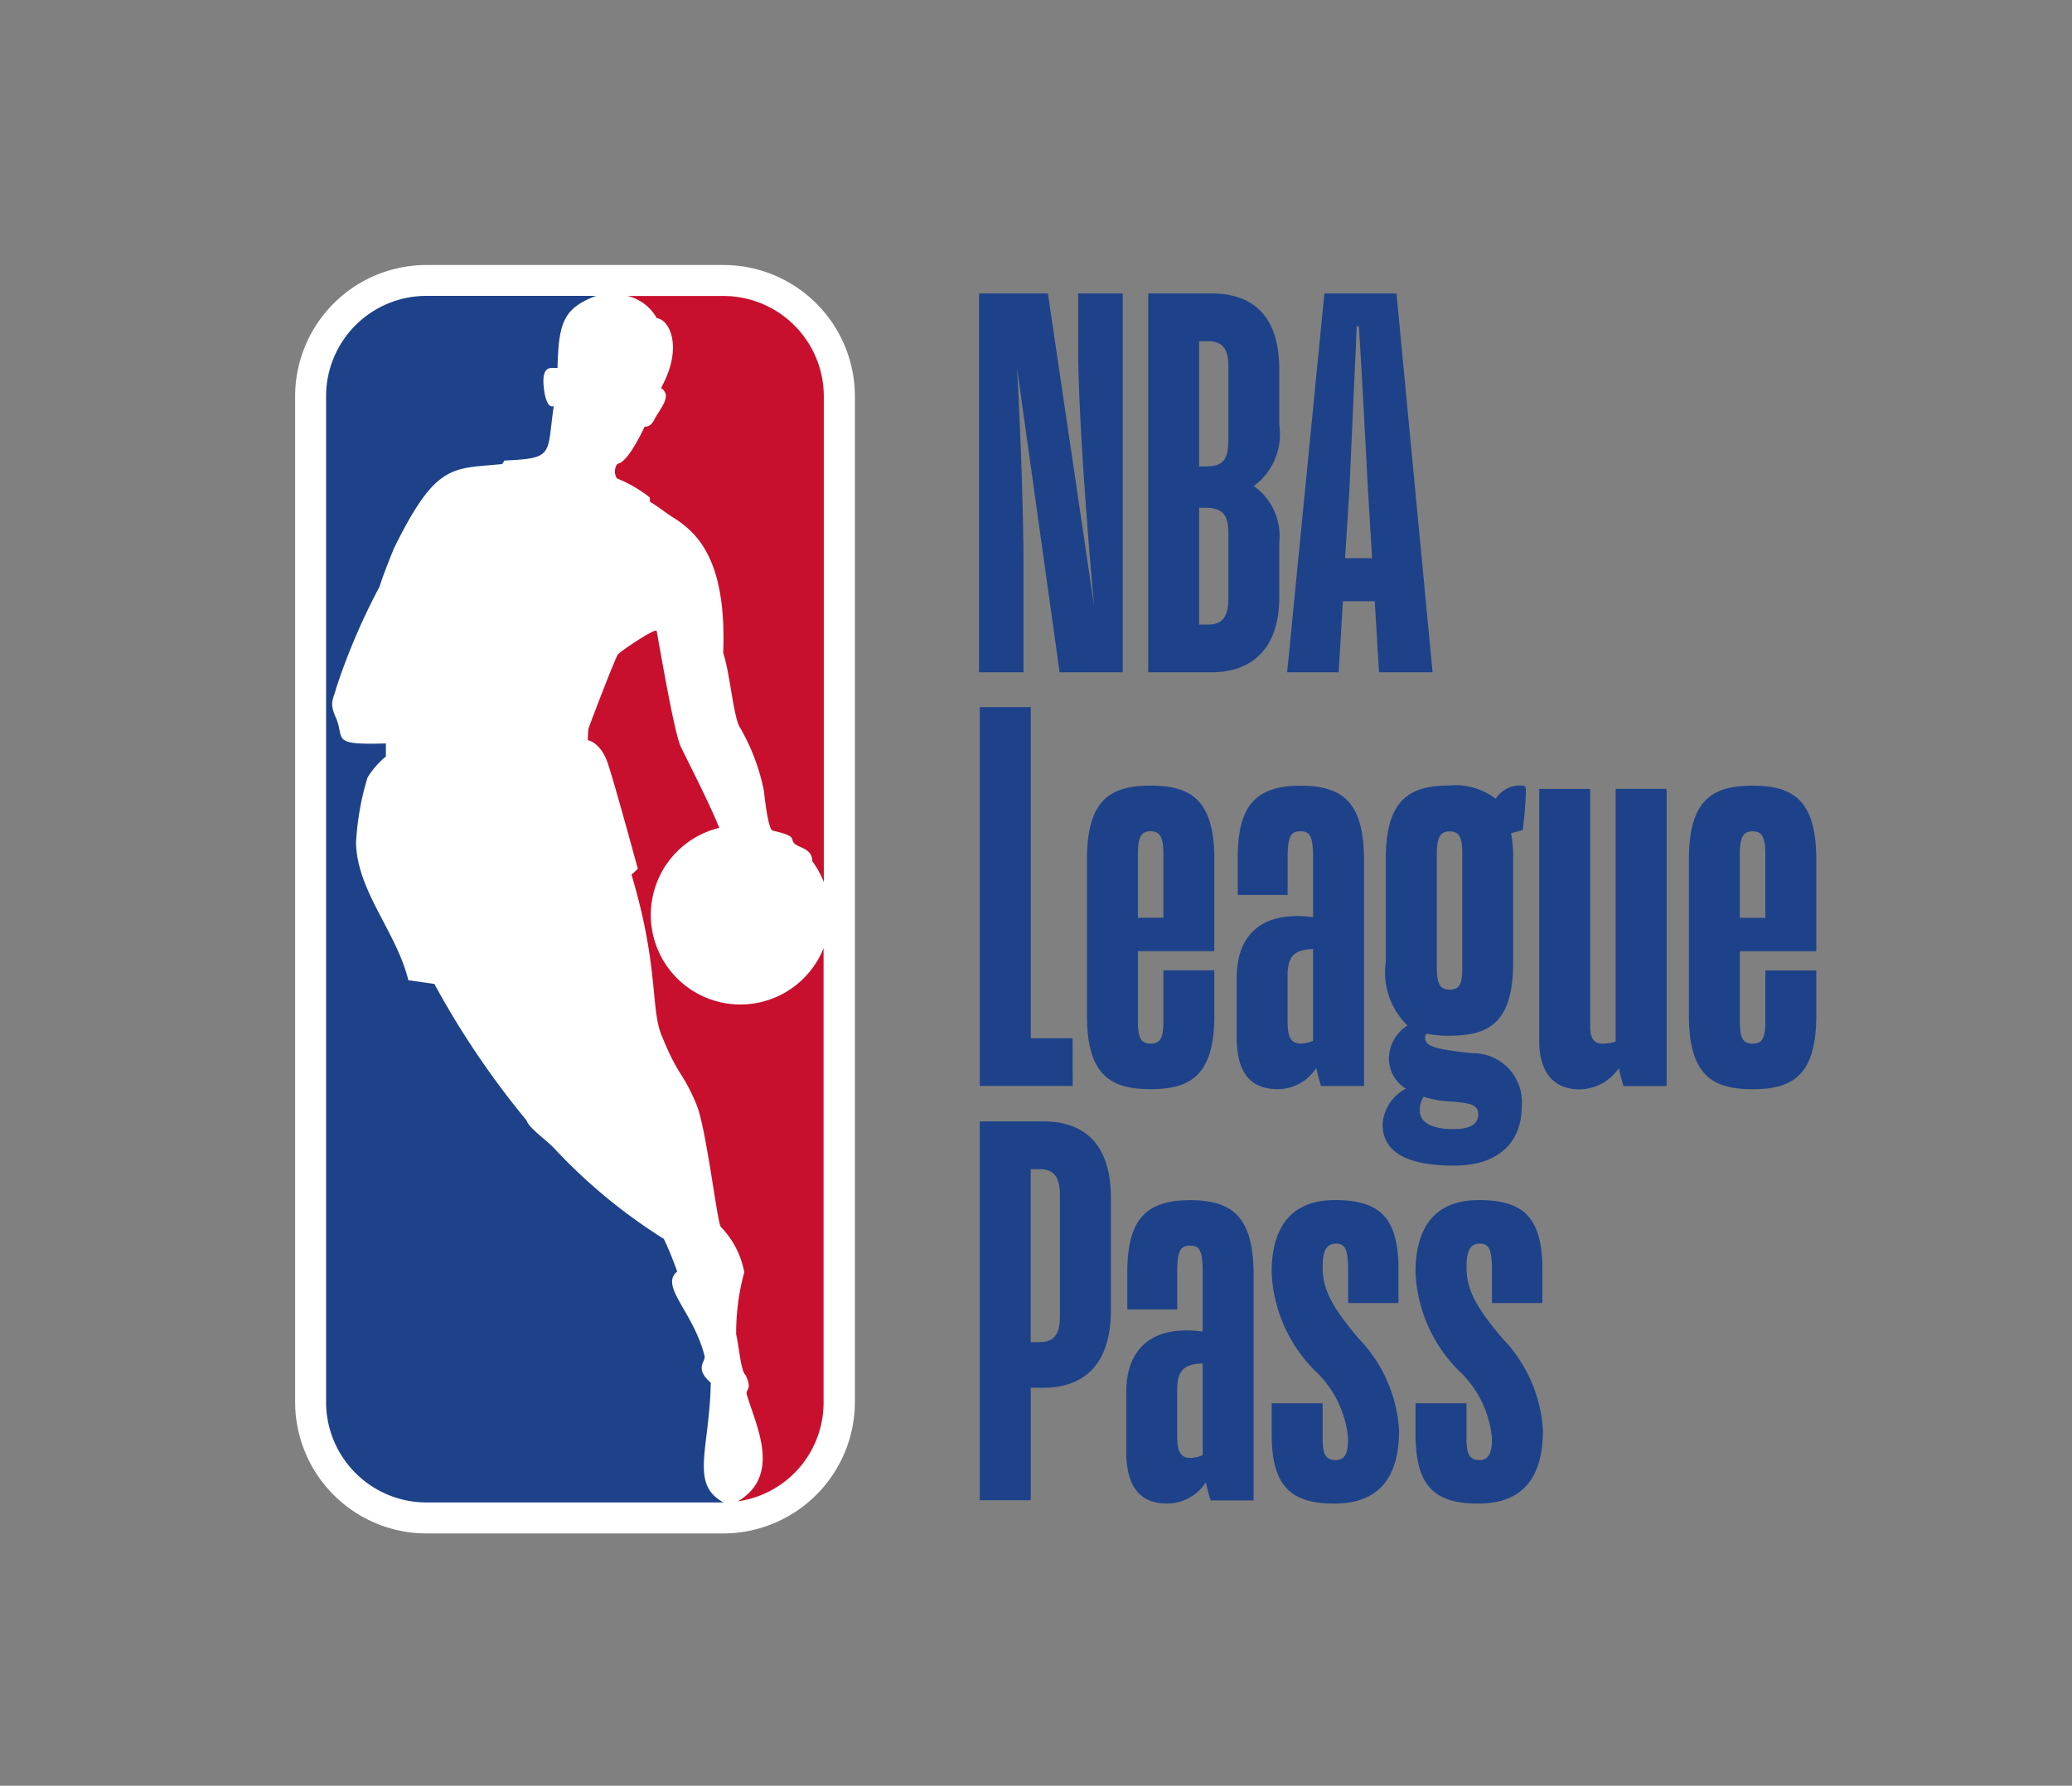
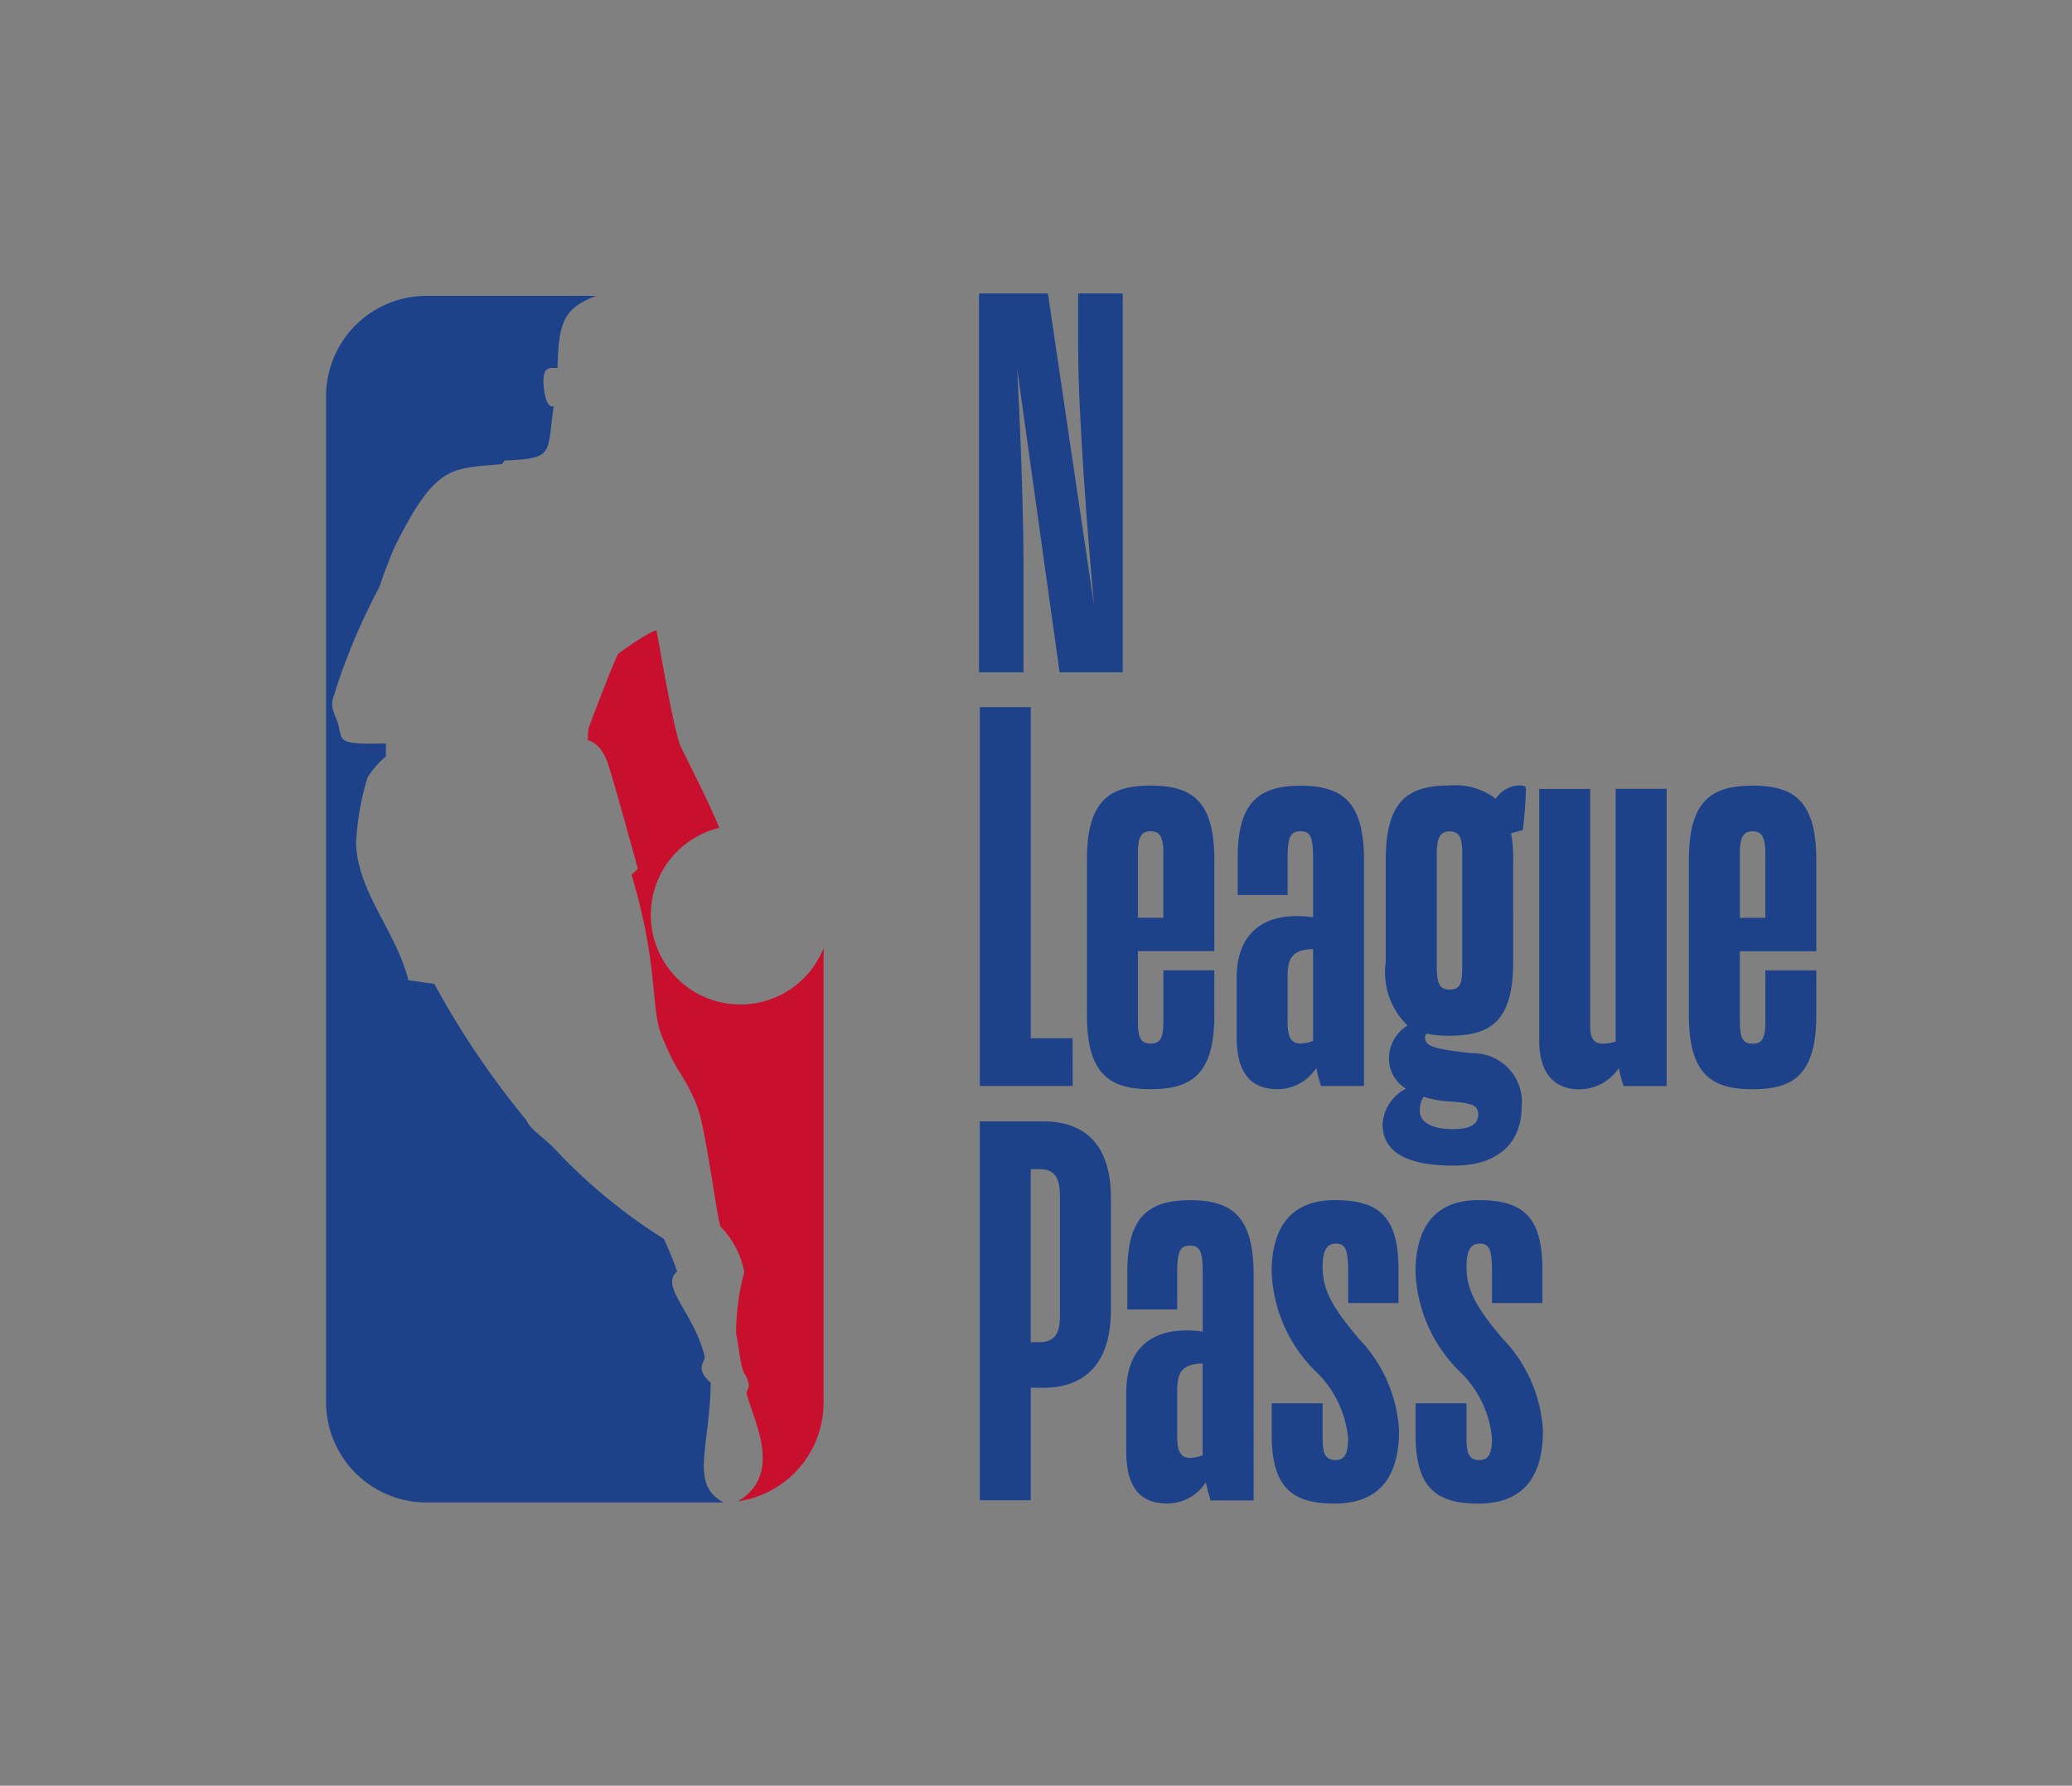
<svg xmlns="http://www.w3.org/2000/svg" width="181" height="156" viewBox="0 0 181 156">
  <rect x="0" y="0" width="181" height="156" fill="#808080" stroke="none" />
  <defs>
    <clipPath id="clip-path">
      <rect id="Rectangle_9408" data-name="Rectangle 9408" width="181" height="156" transform="translate(-36.98 -58)" fill="#f8f8f8" stroke="#bfbfbf" stroke-width="1" />
    </clipPath>
  </defs>
  <g id="DogTV" transform="translate(36.98 58)" clip-path="url(#clip-path)">
    <g id="Group_25343" data-name="Group 25343" transform="translate(-33 77.15)">
      <g id="Group_25341" data-name="Group 25341" transform="translate(21.801 -112)">
        <g id="Group_25336" data-name="Group 25336">
-           <path id="Path_73474" data-name="Path 73474" d="M37.415,0H11.467A11.482,11.482,0,0,0,0,11.467V99.327a11.489,11.489,0,0,0,11.467,11.482H37.4A11.512,11.512,0,0,0,48.9,99.324V11.467A11.489,11.489,0,0,0,37.415,0" fill="#fff" />
          <path id="Path_73475" data-name="Path 73475" d="M45.316,106.657c-1.415-1.257-.472-1.789-.523-2.287-.927-3.838-3.977-6.16-2.4-7.417A29.082,29.082,0,0,0,41.23,94.1a47.77,47.77,0,0,1-9.482-7.808c-.835-.905-2.254-1.815-2.52-2.551a74.852,74.852,0,0,1-8.047-11.915L18.908,71.5c-1.035-4.225-4.479-7.764-4.569-12a23.732,23.732,0,0,1,1.007-5.715,7.65,7.65,0,0,1,1.6-1.832V50.816c-4.951.141-3.536-.365-4.385-2.292-.6-1.332-.17-1.622.047-2.551a56.2,56.2,0,0,1,3.789-8.86c.281-.964,1.235-3.3,1.235-3.3,3.694-7.523,5.074-6.971,9.463-7.4l.215-.311c4.4-.191,3.676-.521,4.3-4.76-.639.276-.832-1.325-.832-1.325-.349-2.412.665-1.954,1.16-2,.1-3.963.509-5.21,3.369-6.3H20.492a8.77,8.77,0,0,0-8.77,8.759v87.869a8.773,8.773,0,0,0,8.77,8.777h25.95c-2.971-1.6-1.217-4.659-1.115-10.458" transform="translate(-9.018 -9.02)" fill="#1d428a" />
-           <path id="Path_73476" data-name="Path 73476" d="M124.057,29.328l.028.375c.79.472,1.191.837,1.99,1.349,2.122,1.33,4.715,3.709,4.4,11.856.594,1.778.856,5.276,1.4,6.4a17.973,17.973,0,0,1,2.16,5.67s.318,3.211.733,3.442c2.188.493,1.556.707,1.886,1.085.342.439,1.6.42,1.6,1.594a7.68,7.68,0,0,1,1.009,1.83V20.487a8.773,8.773,0,0,0-8.759-8.766h-8.381a4.008,4.008,0,0,1,2.551,1.94c1.082.092,2.358,2.52.365,6.1.889.592.2,1.474-.443,2.5-.189.33-.391.912-.985.875-.762,1.6-1.681,3.152-2.374,3.246a1.12,1.12,0,0,0-.047,1.273,11.882,11.882,0,0,1,2.879,1.669" transform="translate(-93.08 -9.014)" fill="#c8102e" />
          <path id="Path_73477" data-name="Path 73477" d="M131.444,166.156a7.825,7.825,0,1,1-9.119-10.491c-.9-2.256-2.8-5.908-3.369-7.111s-1.825-8.624-2.1-10.093c-.064-.323-3.374,1.919-3.381,2.058-.2.189-2.483,6.168-2.579,6.491a9.363,9.363,0,0,0-.052,1s1.127.139,1.773,2.1,2.593,9.122,2.593,9.122a4.746,4.746,0,0,1-.552.514c2.468,8.266,1.606,11.824,2.714,14.247,1.391,3.416,1.768,2.971,2.964,5.84.858,2.086,1.813,10.322,2.122,10.687a7.672,7.672,0,0,1,2.051,3.963,20.105,20.105,0,0,0-.707,5.444c.25.971.38,3.147.832,3.56,0,0,.415.818.21,1.179-.059.125-.177.316-.123.472.736,2.593,3.11,7.021-.736,9.341h.08a8.709,8.709,0,0,0,7.372-8.664V166.156Z" transform="translate(-85.275 -106.494)" fill="#c8102e" />
        </g>
        <g id="Group_25340" data-name="Group 25340" transform="translate(59.742 2.485)">
          <g id="Group_25337" data-name="Group 25337" transform="translate(0)">
            <path id="Path_73478" data-name="Path 73478" d="M262.843,43.865h-3.895V10.771h6.017L269,38.072c-.6-6.491-1.391-16.975-1.391-22.487V10.771H271.5V43.865h-5.514l-3.709-26.514c.325,5.932.556,13.026.556,17.01v9.5Z" transform="translate(-258.948 -10.771)" fill="#1d428a" />
-             <path id="Path_73479" data-name="Path 73479" d="M323.039,43.866V10.772h5.514c3.661,0,5.932,1.995,5.932,6.627v4.868A5.611,5.611,0,0,1,332.26,27.6a5.307,5.307,0,0,1,2.226,4.869v4.819c0,4.543-2.412,6.58-5.932,6.58h-5.514Zm4.449-28.923V25.882h.556c1.577,0,1.995-.6,1.995-2.412v-6.3c0-1.53-.472-2.226-1.808-2.226h-.743Zm0,14.554V39.7h.743c1.391,0,1.808-.787,1.808-2.358V31.722c0-1.622-.509-2.226-1.995-2.226Z" transform="translate(-308.257 -10.772)" fill="#1d428a" />
-             <path id="Path_73480" data-name="Path 73480" d="M383.3,37.653h-2.782l-.37,6.21h-4.5L378.9,10.769h6.3l3.152,33.094h-4.68ZM380.711,33.9h2.358l-.368-6.08c-.139-2.412-.509-10.058-.788-14.183h-.186l-.636,14.183Z" transform="translate(-348.732 -10.769)" fill="#1d428a" />
          </g>
          <g id="Group_25338" data-name="Group 25338" transform="translate(0.078 72.325)">
            <path id="Path_73481" data-name="Path 73481" d="M304.007,351.944c0,1.3-.236,1.947-1.113,1.947-.974,0-1.113-.743-1.113-1.947v-3.013H297.33v2.69c0,4.5,1.622,6.073,5.472,6.073s5.658-2.226,5.658-6.4a12.6,12.6,0,0,0-3.525-8.016c-2.273-2.69-3.152-4.22-3.152-6.26,0-1.391.325-2.039,1.16-2.039s1.066.556,1.066,2.412v2.782h4.4v-2.921c0-4.59-1.669-6.073-5.564-6.073-3.987,0-5.517,2.593-5.517,6.3a12.905,12.905,0,0,0,3.708,8.53,9.273,9.273,0,0,1,2.968,5.934m-12.564,0c0,1.3-.236,1.947-1.113,1.947-.974,0-1.113-.743-1.113-1.947v-3.013h-4.451v2.69c0,4.5,1.622,6.073,5.47,6.073s5.658-2.226,5.658-6.4a12.6,12.6,0,0,0-3.525-8.016c-2.273-2.69-3.152-4.22-3.152-6.259,0-1.391.325-2.039,1.16-2.039s1.066.556,1.066,2.412v2.782h4.4v-2.921c0-4.59-1.669-6.073-5.564-6.073-3.987,0-5.517,2.593-5.517,6.3a12.9,12.9,0,0,0,3.709,8.53,9.273,9.273,0,0,1,2.968,5.934m-14.928-.186v-3.987c0-1.669.556-2.273,2.226-2.318v8.016a3.164,3.164,0,0,1-1.066.236c-.974,0-1.16-.743-1.16-1.947m2.921,5.658h3.756V337.768c0-4.777-1.53-6.582-5.517-6.582-3.8,0-5.517,1.577-5.517,6.3v3.246h4.359v-3.258c0-1.855.278-2.318,1.113-2.318s1.113.417,1.113,2.318v5.187c-4.173-.556-6.677,1.252-6.677,5.333v5.147c0,3.152,1.252,4.543,3.569,4.543a4.008,4.008,0,0,0,3.386-1.855,14.693,14.693,0,0,0,.417,1.577m-14.973-28.93c1.391,0,1.808.787,1.808,2.358v10.437c0,1.53-.417,2.318-1.808,2.318h-.743V328.476Zm.325,19.1c3.756,0,5.934-2.226,5.934-6.769v-9.829c0-4.543-2.178-6.677-5.934-6.677h-5.517v33.1h4.451v-9.829Z" transform="translate(-259.276 -324.301)" fill="#1d428a" />
          </g>
          <g id="Group_25339" data-name="Group 25339" transform="translate(0.068 36.138)">
            <path id="Path_73482" data-name="Path 73482" d="M325.667,180.205c0-1.483.325-1.947,1.113-1.947s1.113.471,1.113,1.947v5.609h-2.226Zm6.677,14.146v-3.942h-4.451v4.451c0,1.483-.278,1.947-1.113,1.947s-1.113-.472-1.113-1.947v-6.13h6.677v-8.016c0-5.239-2.087-6.443-5.564-6.443s-5.564,1.2-5.564,6.443v13.632c0,5.239,2.087,6.443,5.564,6.443s5.564-1.2,5.564-6.443m-16.831,6.168h3.756V174.547h-4.451v22.077a3.986,3.986,0,0,1-1.113.186c-.788,0-1.113-.472-1.113-1.53V174.556h-4.451v22.023c0,3.013,1.53,4.22,3.477,4.22a4.2,4.2,0,0,0,3.478-1.855,12.22,12.22,0,0,0,.417,1.577m-17.8,2.122a2.141,2.141,0,0,1,.325-1.2,8.96,8.96,0,0,0,2.358.417c1.855.139,2.412.325,2.412,1.113,0,.974-.835,1.3-2.226,1.3-1.483,0-2.874-.417-2.874-1.622m3.709-22.44v9.921c0,1.53-.236,1.947-1.113,1.947-.787,0-1.113-.417-1.113-1.947v-9.921c0-1.483.37-1.947,1.113-1.947.835,0,1.113.472,1.113,1.947m5.187,22.162a4.263,4.263,0,0,0-4.359-4.729c-3.152-.37-4.079-.556-4.079-1.391a.5.5,0,0,1,.139-.325,8.838,8.838,0,0,0,1.995.186c3.525,0,5.564-1.2,5.564-6.443V180.7a10.973,10.973,0,0,0-.186-2.273l1.021-.278a31.657,31.657,0,0,0,.278-3.569c0-.236-.139-.325-.37-.325a2.551,2.551,0,0,0-2.273,1.16,5.744,5.744,0,0,0-4.034-1.16c-3.478,0-5.564,1.2-5.564,6.443v8.959a6.455,6.455,0,0,0,1.9,5.564,3.419,3.419,0,0,0-1.622,2.782,3.079,3.079,0,0,0,1.483,2.735,3.772,3.772,0,0,0-2.039,3.107c0,2.412,2.087,3.617,6.212,3.617,4.173,0,5.934-2.273,5.934-5.1m-20.445-7.511v-3.987c0-1.669.556-2.273,2.226-2.318v8.016a3.166,3.166,0,0,1-1.066.236c-.974,0-1.16-.743-1.16-1.947m2.921,5.658h3.756V180.856c0-4.777-1.53-6.583-5.517-6.583-3.8,0-5.517,1.577-5.517,6.3v3.246h4.359v-3.246c0-1.855.278-2.318,1.113-2.318s1.113.417,1.113,2.318v5.187c-4.173-.556-6.677,1.252-6.677,5.333v5.147c0,3.152,1.252,4.543,3.569,4.543a4.008,4.008,0,0,0,3.386-1.855,14.743,14.743,0,0,0,.417,1.577m-16-20.306c0-1.483.325-1.947,1.113-1.947s1.113.472,1.113,1.947v5.609h-2.226V180.2Zm6.677,14.146v-3.942h-4.451v4.451c0,1.483-.278,1.947-1.113,1.947s-1.113-.471-1.113-1.947v-6.13h6.677v-8.016c0-5.239-2.087-6.443-5.564-6.443s-5.564,1.2-5.564,6.443v13.632c0,5.239,2.086,6.443,5.564,6.443s5.564-1.2,5.564-6.443m-12.38,1.995h-3.655v-28.93h-4.451v33.1h8.113Z" transform="translate(-259.272 -167.408)" fill="#1d428a" />
          </g>
        </g>
      </g>
    </g>
  </g>
</svg>